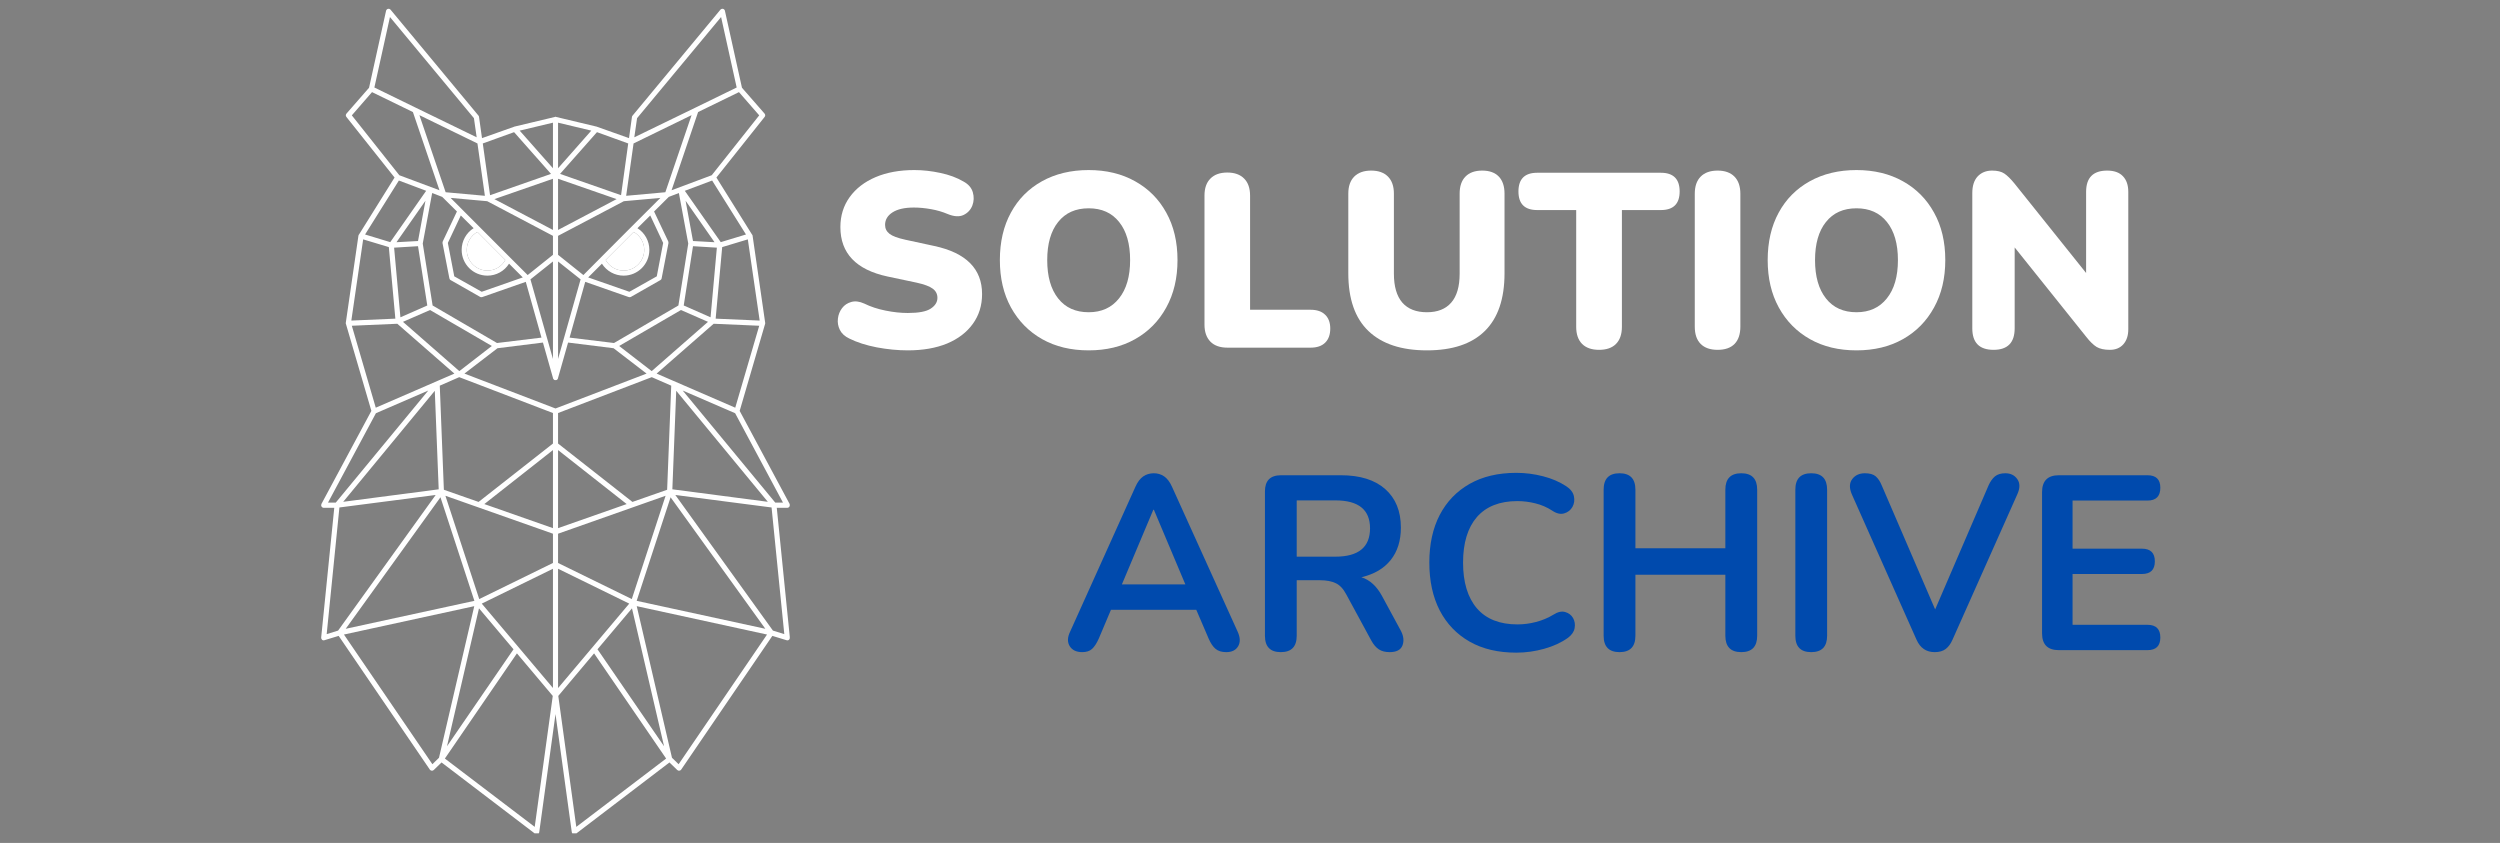
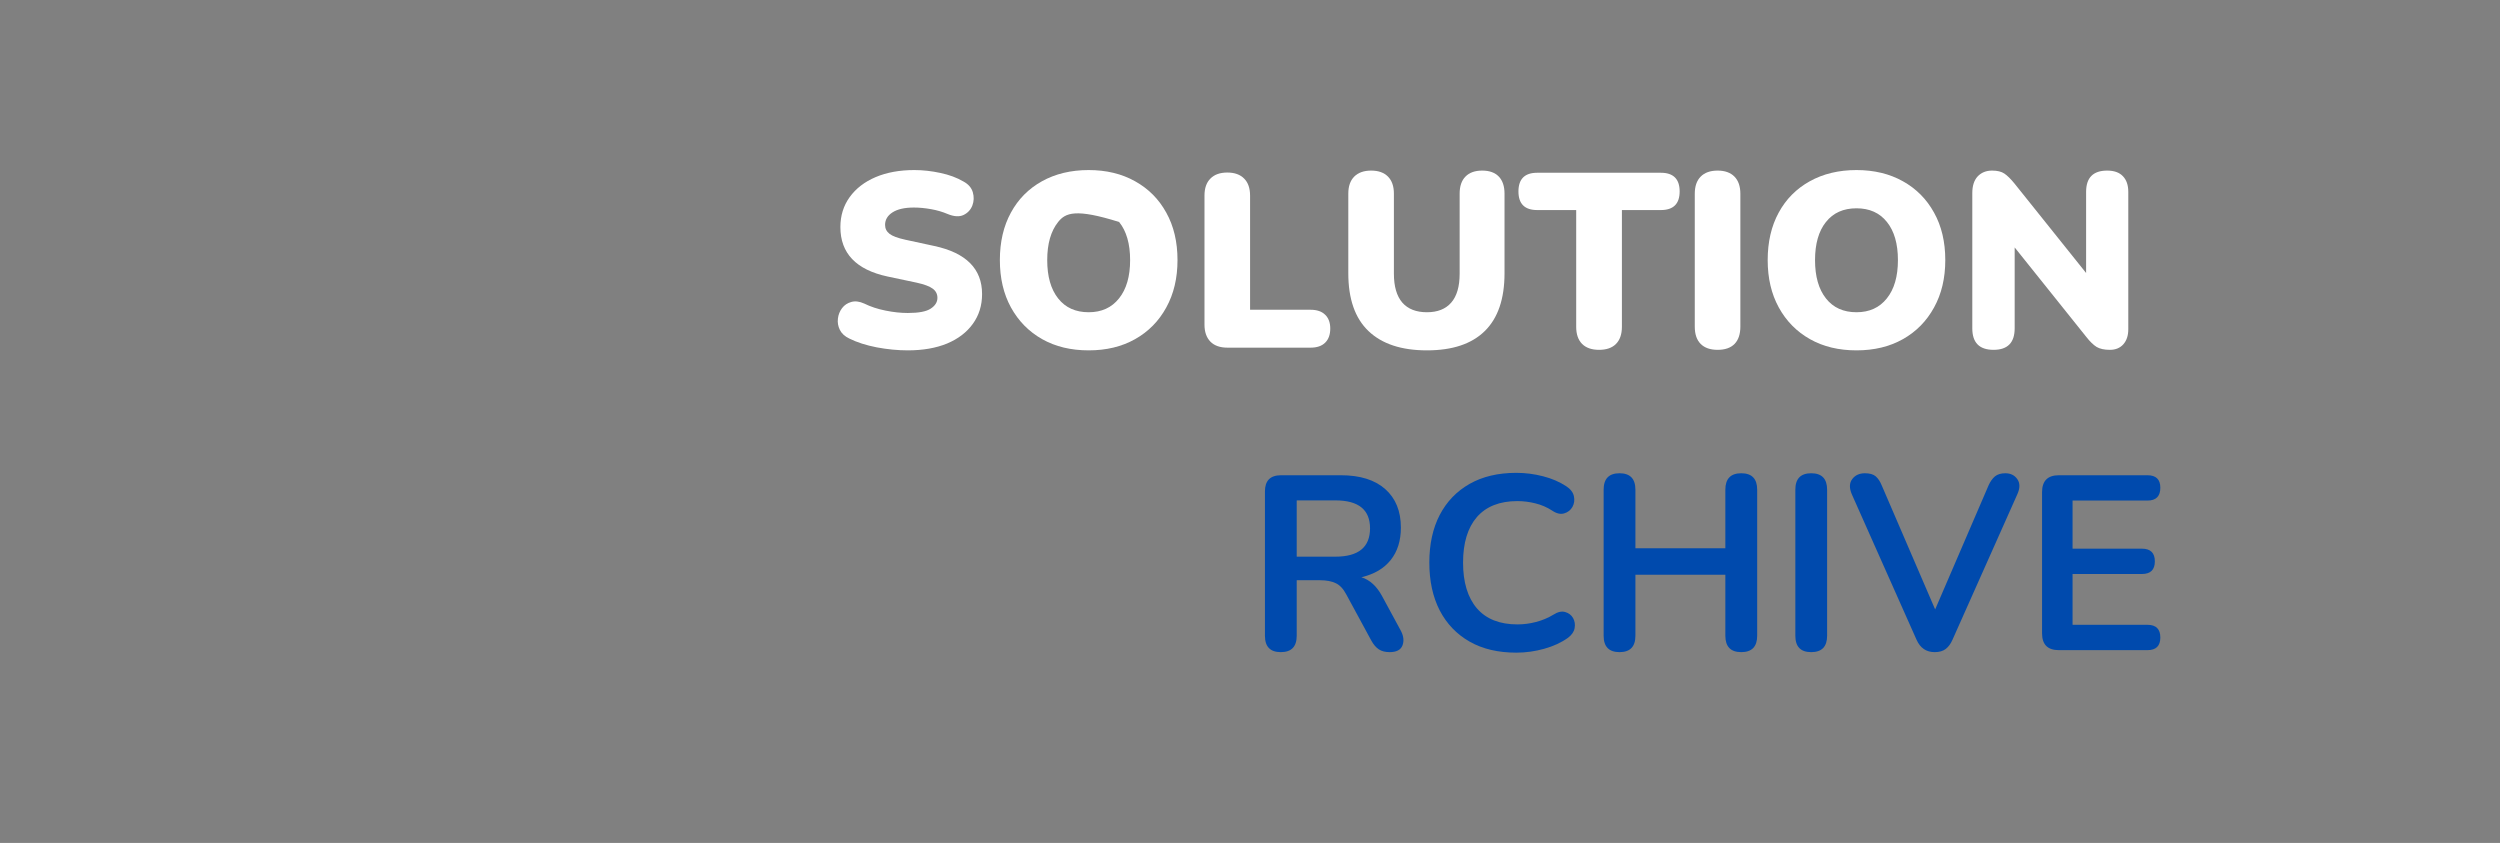
<svg xmlns="http://www.w3.org/2000/svg" width="260.25pt" height="87.75pt" viewBox="0 0 260.25 87.75" version="1.2">
  <rect x="0" y="0" width="260.25" height="87.75" fill="#808080" stroke="none" />
  <defs>
    <clipPath id="clip1">
      <path d="M 33.434 0.906 L 82.215 0.906 L 82.215 86.75 L 33.434 86.75 Z M 33.434 0.906 " />
    </clipPath>
  </defs>
  <g id="surface1">
    <g clip-path="url(#clip1)" clip-rule="nonzero">
-       <path style=" stroke:none;fill-rule:nonzero;fill:rgb(100%,100%,100%);fill-opacity:1;" d="M 81.645 66.012 L 80.461 65.645 L 70.301 51.527 L 80.32 52.828 Z M 70.645 79.555 L 69.953 78.883 L 66.285 63.102 L 79.848 66.055 Z M 59.992 86.078 L 58.117 72.445 L 61.844 68.016 L 69.344 78.965 Z M 58.094 59.207 L 65.504 62.836 L 58.094 71.629 Z M 48.348 38.891 L 51.789 36.25 L 56.52 35.66 L 57.574 39.379 C 57.574 39.395 57.574 39.395 57.574 39.402 C 57.574 39.414 57.59 39.414 57.59 39.426 C 57.59 39.438 57.598 39.438 57.598 39.445 L 57.609 39.461 C 57.609 39.461 57.609 39.469 57.625 39.469 C 57.625 39.469 57.625 39.48 57.633 39.48 C 57.633 39.496 57.645 39.508 57.656 39.508 C 57.656 39.508 57.656 39.52 57.668 39.52 C 57.668 39.52 57.668 39.52 57.668 39.527 C 57.676 39.527 57.691 39.527 57.691 39.543 C 57.703 39.543 57.703 39.543 57.711 39.551 C 57.727 39.551 57.727 39.551 57.734 39.562 L 57.746 39.562 C 57.746 39.562 57.746 39.562 57.758 39.562 C 57.781 39.574 57.809 39.574 57.828 39.574 C 57.852 39.574 57.875 39.574 57.895 39.562 C 57.91 39.562 57.91 39.562 57.91 39.562 L 57.922 39.562 C 57.934 39.551 57.934 39.551 57.941 39.551 C 57.957 39.543 57.957 39.543 57.965 39.543 C 57.977 39.527 57.977 39.527 57.992 39.527 C 57.992 39.52 57.992 39.52 57.992 39.52 C 58 39.52 58 39.508 58.016 39.508 C 58.016 39.496 58.023 39.496 58.023 39.496 C 58.035 39.48 58.035 39.469 58.043 39.469 C 58.043 39.461 58.043 39.461 58.043 39.461 L 58.059 39.445 C 58.059 39.438 58.07 39.438 58.07 39.426 C 58.07 39.414 58.082 39.414 58.082 39.402 C 58.082 39.395 58.082 39.395 58.082 39.379 L 59.137 35.66 L 63.871 36.25 L 67.309 38.891 L 57.828 42.523 Z M 57.562 46.172 L 49.82 52.25 L 46.207 50.984 L 45.781 40.148 L 47.805 39.262 L 57.562 42.996 Z M 57.562 54.98 L 50.418 52.473 L 57.562 46.852 Z M 57.562 58.605 L 49.887 62.363 L 46.367 51.609 L 57.562 55.559 Z M 57.562 71.621 L 50.152 62.836 L 57.562 59.207 Z M 55.664 86.078 L 46.312 78.965 L 53.812 68.016 L 57.543 72.445 Z M 49.863 63.328 L 53.457 67.59 L 46.531 77.688 Z M 45.699 78.883 L 45.012 79.555 L 35.805 66.055 L 49.371 63.102 Z M 45.852 51.766 L 49.383 62.547 L 35.988 65.457 Z M 35.195 65.645 L 34.008 66.012 L 35.332 52.828 L 45.355 51.527 Z M 34.145 52.32 L 39.133 43.016 L 44.582 40.656 L 34.953 52.32 Z M 45.668 50.938 L 35.727 52.238 L 45.262 40.68 Z M 36.625 33.91 L 41.359 33.703 L 47.301 38.891 L 39.117 42.441 Z M 37.805 24.918 L 40.477 25.723 L 41.156 33.172 L 36.574 33.371 Z M 41.523 18.793 L 44.363 19.863 L 40.625 25.207 L 38.004 24.41 Z M 36.625 12.008 L 38.727 9.59 L 42.984 11.664 L 45.75 19.805 L 41.57 18.242 Z M 40.594 1.773 L 49.336 12.301 L 49.621 14.293 L 43.32 11.23 L 38.973 9.109 Z M 50.477 20.383 L 46.391 20.012 L 43.66 11.988 L 49.703 14.934 Z M 53.516 13.758 L 57.359 18.102 L 51.016 20.32 L 50.258 14.934 Z M 51.465 20.727 L 57.562 18.609 L 57.562 23.938 Z M 54.93 28.633 L 53.125 26.832 L 46.906 20.602 L 50.719 20.945 L 57.562 24.551 L 57.562 26.527 Z M 55.219 29.082 L 57.562 27.219 L 57.562 37.367 Z M 49.695 24.145 L 52.602 27.062 C 52.238 27.738 51.523 28.168 50.742 28.168 C 49.555 28.168 48.59 27.191 48.59 26.012 C 48.59 25.238 49.016 24.527 49.695 24.145 Z M 48.059 26.012 C 48.059 27.496 49.254 28.695 50.742 28.695 C 51.664 28.695 52.512 28.219 52.992 27.449 L 54.422 28.879 L 50.145 30.375 L 47.289 28.766 L 46.621 25.289 L 47.969 22.43 L 49.305 23.754 C 48.531 24.238 48.059 25.09 48.059 26.012 Z M 45.035 31.801 L 44.008 25.355 L 44.988 20.094 L 46.035 20.496 L 47.566 22.016 L 46.09 25.133 C 46.066 25.191 46.066 25.254 46.066 25.309 L 46.781 28.98 C 46.805 29.062 46.848 29.133 46.922 29.164 L 49.98 30.906 C 50.016 30.926 50.062 30.938 50.109 30.938 C 50.145 30.938 50.164 30.938 50.199 30.926 L 54.734 29.34 L 56.367 35.145 L 51.738 35.707 Z M 44.766 32.273 L 51.199 36.016 L 47.816 38.633 L 41.949 33.504 Z M 41.273 25.215 L 44.289 20.898 L 43.516 25.09 Z M 43.516 25.629 L 44.48 31.801 L 41.684 33.031 L 41.027 25.781 Z M 57.562 12.77 L 57.562 17.516 L 54.098 13.598 Z M 58.094 27.219 L 60.441 29.082 L 58.094 37.367 Z M 58.094 24.551 L 64.941 20.945 L 68.746 20.602 L 65.73 23.613 L 62.535 26.816 C 62.535 26.816 62.535 26.832 62.52 26.832 L 60.73 28.633 L 58.094 26.527 Z M 58.094 18.609 L 64.188 20.727 L 58.094 23.938 Z M 58.094 12.77 L 61.555 13.598 L 58.094 17.516 Z M 62.145 13.758 L 65.398 14.934 L 64.652 20.32 L 58.301 18.102 Z M 65.953 14.934 L 71.992 11.988 L 69.262 20.012 L 65.184 20.383 Z M 66.32 12.301 L 75.066 1.773 L 76.688 9.109 L 72.34 11.23 L 66.031 14.293 Z M 79.035 12.008 L 74.09 18.242 L 69.91 19.805 L 72.672 11.664 L 76.926 9.59 Z M 77.656 24.41 L 75.031 25.207 L 71.289 19.863 L 74.133 18.793 Z M 79.082 33.371 L 74.5 33.172 L 75.18 25.723 L 77.848 24.918 Z M 76.539 42.441 L 68.355 38.891 L 74.293 33.703 L 79.035 33.91 Z M 79.93 52.238 L 69.992 50.938 L 70.395 40.68 Z M 69.809 51.766 L 79.672 65.457 L 66.277 62.547 Z M 65.789 63.328 L 69.129 77.688 L 62.199 67.59 Z M 69.289 51.609 L 65.77 62.363 L 58.094 58.605 L 58.094 55.559 Z M 65.238 52.473 L 58.094 54.98 L 58.094 46.852 Z M 67.848 39.262 L 69.875 40.148 L 69.449 50.984 L 65.836 52.25 L 58.094 46.172 L 58.094 42.996 Z M 70.887 32.273 L 73.703 33.504 L 67.84 38.633 L 64.453 36.016 Z M 74.625 25.781 L 73.969 33.031 L 71.176 31.801 L 72.141 25.629 Z M 72.141 25.09 L 71.371 20.898 L 74.383 25.215 Z M 65.457 30.926 C 65.492 30.938 65.516 30.938 65.547 30.938 C 65.598 30.938 65.641 30.926 65.68 30.906 L 68.738 29.164 C 68.805 29.133 68.863 29.062 68.875 28.98 L 69.586 25.309 C 69.586 25.254 69.586 25.191 69.566 25.133 L 68.09 22.016 L 69.621 20.496 L 70.672 20.094 L 71.648 25.355 L 70.621 31.801 L 63.918 35.707 L 59.293 35.145 L 60.922 29.34 Z M 63.051 27.062 L 65.965 24.145 C 66.645 24.527 67.066 25.238 67.066 26.012 C 67.066 27.191 66.102 28.168 64.918 28.168 C 64.137 28.168 63.422 27.738 63.051 27.062 Z M 64.918 28.695 C 66.398 28.695 67.598 27.496 67.598 26.012 C 67.598 25.09 67.125 24.238 66.355 23.754 L 67.691 22.43 L 69.035 25.289 L 68.371 28.766 L 65.516 30.375 L 61.23 28.879 L 62.66 27.449 C 63.145 28.219 63.996 28.695 64.918 28.695 Z M 81.508 52.32 L 80.703 52.32 L 71.07 40.656 L 76.527 43.016 Z M 81.957 52.863 C 82.047 52.863 82.141 52.812 82.188 52.723 C 82.23 52.645 82.23 52.555 82.199 52.461 L 77 42.773 L 79.645 33.723 C 79.645 33.711 79.656 33.703 79.656 33.688 C 79.656 33.68 79.656 33.68 79.656 33.668 L 79.656 33.637 C 79.656 33.621 79.656 33.621 79.656 33.621 L 79.656 33.609 L 78.344 24.535 C 78.336 24.527 78.336 24.527 78.336 24.516 C 78.336 24.5 78.336 24.5 78.336 24.488 C 78.32 24.477 78.32 24.469 78.32 24.453 C 78.309 24.453 78.309 24.445 78.309 24.434 C 78.297 24.434 78.297 24.434 78.297 24.434 L 74.578 18.48 L 79.598 12.172 C 79.68 12.07 79.68 11.93 79.59 11.824 L 77.238 9.133 L 75.465 1.129 C 75.445 1.027 75.363 0.945 75.273 0.922 C 75.168 0.898 75.066 0.934 74.992 1.012 L 65.863 12.02 C 65.824 12.055 65.805 12.098 65.789 12.148 L 65.48 14.379 L 62.145 13.195 C 62.145 13.184 62.145 13.184 62.145 13.184 C 62.133 13.184 62.133 13.184 62.121 13.184 L 57.883 12.172 C 57.883 12.16 57.883 12.16 57.883 12.16 L 57.852 12.16 C 57.84 12.16 57.84 12.16 57.828 12.16 C 57.816 12.16 57.809 12.16 57.809 12.16 L 57.773 12.16 C 57.773 12.16 57.773 12.16 57.773 12.172 L 53.535 13.184 C 53.523 13.184 53.523 13.184 53.516 13.184 C 53.516 13.184 53.516 13.184 53.516 13.195 L 50.176 14.379 L 49.863 12.148 C 49.855 12.098 49.828 12.055 49.797 12.02 L 40.66 1.012 C 40.594 0.934 40.492 0.898 40.387 0.922 C 40.289 0.945 40.211 1.027 40.188 1.129 L 38.418 9.133 L 36.07 11.824 C 35.977 11.93 35.977 12.07 36.059 12.172 L 41.074 18.48 L 37.359 24.434 C 37.348 24.445 37.348 24.453 37.332 24.453 C 37.332 24.469 37.332 24.477 37.324 24.488 C 37.324 24.5 37.324 24.5 37.324 24.516 C 37.324 24.527 37.324 24.527 37.312 24.535 L 35.996 33.609 L 35.996 33.621 C 35.996 33.621 35.996 33.621 35.996 33.637 L 35.996 33.668 C 35.996 33.68 35.996 33.68 35.996 33.688 C 35.996 33.703 36.012 33.711 36.012 33.723 L 38.66 42.773 L 33.461 52.461 C 33.426 52.555 33.426 52.645 33.469 52.723 C 33.516 52.812 33.609 52.863 33.699 52.863 L 34.797 52.863 L 33.434 66.371 C 33.426 66.445 33.461 66.539 33.527 66.602 C 33.594 66.66 33.691 66.68 33.777 66.645 L 35.254 66.195 L 44.746 80.117 C 44.793 80.188 44.863 80.219 44.941 80.23 C 45.02 80.242 45.102 80.211 45.16 80.152 L 45.965 79.371 L 55.711 86.797 C 55.758 86.832 55.816 86.855 55.867 86.855 C 55.906 86.855 55.941 86.84 55.977 86.832 C 56.07 86.797 56.125 86.715 56.137 86.609 L 57.828 74.336 L 59.52 86.609 C 59.535 86.715 59.602 86.797 59.68 86.832 C 59.711 86.84 59.746 86.855 59.785 86.855 C 59.844 86.855 59.898 86.832 59.949 86.797 L 69.691 79.371 L 70.496 80.152 C 70.555 80.211 70.637 80.242 70.715 80.23 C 70.797 80.219 70.863 80.188 70.91 80.117 L 80.402 66.195 L 81.875 66.645 C 81.969 66.68 82.059 66.66 82.129 66.602 C 82.199 66.539 82.23 66.445 82.223 66.371 L 80.863 52.863 L 81.957 52.863 " />
-     </g>
-     <path style=" stroke:none;fill-rule:nonzero;fill:rgb(100%,100%,100%);fill-opacity:1;" d="M 67.066 26.012 C 67.066 27.191 66.102 28.168 64.918 28.168 C 64.137 28.168 63.422 27.738 63.051 27.062 L 65.965 24.145 C 66.645 24.527 67.066 25.238 67.066 26.012 " />
-     <path style=" stroke:none;fill-rule:nonzero;fill:rgb(100%,100%,100%);fill-opacity:1;" d="M 52.602 27.062 C 52.238 27.738 51.523 28.168 50.742 28.168 C 49.555 28.168 48.59 27.191 48.59 26.012 C 48.59 25.238 49.016 24.527 49.695 24.145 L 52.602 27.062 " />
+       </g>
    <path style=" stroke:none;fill-rule:nonzero;fill:rgb(100%,100%,100%);fill-opacity:1;" d="M 94.504 36.473 C 93.457 36.473 92.379 36.367 91.27 36.16 C 90.16 35.945 89.207 35.637 88.414 35.242 C 87.945 35.02 87.617 34.719 87.43 34.344 C 87.242 33.961 87.176 33.57 87.227 33.164 C 87.273 32.754 87.422 32.391 87.66 32.074 C 87.902 31.758 88.223 31.543 88.621 31.434 C 89.016 31.32 89.465 31.375 89.961 31.598 C 90.617 31.922 91.355 32.168 92.18 32.332 C 93.004 32.5 93.781 32.582 94.504 32.582 C 95.641 32.582 96.438 32.43 96.891 32.125 C 97.352 31.824 97.586 31.449 97.586 31.004 C 97.586 30.609 97.422 30.289 97.098 30.051 C 96.777 29.809 96.215 29.598 95.41 29.422 L 92.395 28.785 C 89.121 28.082 87.484 26.363 87.484 23.641 C 87.484 22.457 87.805 21.418 88.449 20.523 C 89.098 19.625 89.996 18.93 91.152 18.438 C 92.301 17.949 93.648 17.703 95.184 17.703 C 96.074 17.703 96.98 17.805 97.898 18.004 C 98.82 18.199 99.617 18.496 100.289 18.891 C 100.805 19.168 101.133 19.543 101.27 20.016 C 101.406 20.492 101.391 20.953 101.219 21.402 C 101.043 21.848 100.734 22.176 100.297 22.383 C 99.867 22.586 99.312 22.551 98.645 22.277 C 98.125 22.055 97.555 21.887 96.938 21.777 C 96.312 21.664 95.715 21.605 95.129 21.605 C 94.164 21.605 93.422 21.777 92.902 22.113 C 92.391 22.445 92.137 22.879 92.137 23.41 C 92.137 23.789 92.289 24.098 92.602 24.344 C 92.906 24.578 93.461 24.785 94.254 24.957 L 97.25 25.605 C 100.57 26.316 102.234 27.984 102.234 30.613 C 102.234 31.801 101.91 32.836 101.27 33.715 C 100.637 34.598 99.742 35.277 98.59 35.762 C 97.438 36.234 96.074 36.473 94.504 36.473 Z M 94.504 36.473 " />
-     <path style=" stroke:none;fill-rule:nonzero;fill:rgb(100%,100%,100%);fill-opacity:1;" d="M 113.332 36.473 C 111.484 36.473 109.871 36.086 108.488 35.305 C 107.102 34.523 106.023 33.422 105.242 32.008 C 104.469 30.598 104.086 28.953 104.086 27.078 C 104.086 25.184 104.469 23.535 105.234 22.137 C 105.996 20.73 107.074 19.645 108.465 18.871 C 109.863 18.094 111.484 17.703 113.332 17.703 C 115.168 17.703 116.781 18.094 118.164 18.871 C 119.555 19.645 120.637 20.73 121.41 22.137 C 122.188 23.535 122.578 25.184 122.578 27.078 C 122.578 28.953 122.188 30.598 121.41 32.008 C 120.637 33.422 119.555 34.523 118.164 35.305 C 116.781 36.086 115.168 36.473 113.332 36.473 Z M 113.332 32.504 C 114.672 32.504 115.723 32.027 116.488 31.066 C 117.258 30.109 117.645 28.781 117.645 27.078 C 117.645 25.379 117.262 24.055 116.5 23.109 C 115.742 22.156 114.688 21.684 113.332 21.684 C 111.969 21.684 110.91 22.156 110.152 23.109 C 109.395 24.055 109.016 25.379 109.016 27.078 C 109.016 28.781 109.395 30.109 110.152 31.066 C 110.91 32.027 111.969 32.504 113.332 32.504 Z M 113.332 32.504 " />
+     <path style=" stroke:none;fill-rule:nonzero;fill:rgb(100%,100%,100%);fill-opacity:1;" d="M 113.332 36.473 C 111.484 36.473 109.871 36.086 108.488 35.305 C 107.102 34.523 106.023 33.422 105.242 32.008 C 104.469 30.598 104.086 28.953 104.086 27.078 C 104.086 25.184 104.469 23.535 105.234 22.137 C 105.996 20.73 107.074 19.645 108.465 18.871 C 109.863 18.094 111.484 17.703 113.332 17.703 C 115.168 17.703 116.781 18.094 118.164 18.871 C 119.555 19.645 120.637 20.73 121.41 22.137 C 122.188 23.535 122.578 25.184 122.578 27.078 C 122.578 28.953 122.188 30.598 121.41 32.008 C 120.637 33.422 119.555 34.523 118.164 35.305 C 116.781 36.086 115.168 36.473 113.332 36.473 Z M 113.332 32.504 C 114.672 32.504 115.723 32.027 116.488 31.066 C 117.258 30.109 117.645 28.781 117.645 27.078 C 117.645 25.379 117.262 24.055 116.5 23.109 C 111.969 21.684 110.91 22.156 110.152 23.109 C 109.395 24.055 109.016 25.379 109.016 27.078 C 109.016 28.781 109.395 30.109 110.152 31.066 C 110.91 32.027 111.969 32.504 113.332 32.504 Z M 113.332 32.504 " />
    <path style=" stroke:none;fill-rule:nonzero;fill:rgb(100%,100%,100%);fill-opacity:1;" d="M 127.785 36.191 C 127.008 36.191 126.414 35.984 126.004 35.566 C 125.59 35.141 125.387 34.551 125.387 33.793 L 125.387 20.363 C 125.387 19.594 125.59 19 126.004 18.59 C 126.414 18.172 127 17.961 127.766 17.961 C 128.52 17.961 129.105 18.172 129.516 18.59 C 129.926 19 130.133 19.594 130.133 20.363 L 130.133 32.246 L 136.438 32.246 C 137.09 32.246 137.598 32.418 137.949 32.766 C 138.301 33.105 138.48 33.582 138.48 34.203 C 138.48 34.84 138.301 35.328 137.949 35.672 C 137.598 36.02 137.09 36.191 136.438 36.191 Z M 127.785 36.191 " />
    <path style=" stroke:none;fill-rule:nonzero;fill:rgb(100%,100%,100%);fill-opacity:1;" d="M 148.543 36.473 C 145.891 36.473 143.863 35.805 142.457 34.461 C 141.055 33.121 140.359 31.117 140.359 28.449 L 140.359 20.156 C 140.359 19.387 140.566 18.797 140.977 18.383 C 141.391 17.969 141.98 17.758 142.738 17.758 C 143.496 17.758 144.078 17.969 144.488 18.383 C 144.898 18.797 145.105 19.387 145.105 20.156 L 145.105 28.492 C 145.105 29.82 145.398 30.824 145.98 31.5 C 146.57 32.172 147.426 32.504 148.543 32.504 C 149.648 32.504 150.492 32.172 151.074 31.5 C 151.66 30.824 151.949 29.82 151.949 28.492 L 151.949 20.156 C 151.949 19.387 152.148 18.797 152.555 18.383 C 152.957 17.969 153.539 17.758 154.297 17.758 C 155.055 17.758 155.629 17.969 156.027 18.383 C 156.422 18.797 156.621 19.387 156.621 20.156 L 156.621 28.449 C 156.621 31.117 155.934 33.121 154.566 34.461 C 153.203 35.805 151.195 36.473 148.543 36.473 Z M 148.543 36.473 " />
    <path style=" stroke:none;fill-rule:nonzero;fill:rgb(100%,100%,100%);fill-opacity:1;" d="M 166.461 36.418 C 165.703 36.418 165.113 36.215 164.699 35.805 C 164.289 35.391 164.082 34.797 164.082 34.02 L 164.082 21.867 L 160.027 21.867 C 158.723 21.867 158.07 21.223 158.07 19.93 C 158.07 18.633 158.723 17.984 160.027 17.984 L 172.895 17.984 C 174.195 17.984 174.852 18.633 174.852 19.93 C 174.852 21.223 174.195 21.867 172.895 21.867 L 168.84 21.867 L 168.84 34.02 C 168.84 34.797 168.633 35.391 168.223 35.805 C 167.816 36.215 167.23 36.418 166.461 36.418 Z M 166.461 36.418 " />
    <path style=" stroke:none;fill-rule:nonzero;fill:rgb(100%,100%,100%);fill-opacity:1;" d="M 178.805 36.418 C 178.039 36.418 177.453 36.215 177.043 35.805 C 176.629 35.391 176.426 34.793 176.426 33.996 L 176.426 20.18 C 176.426 19.395 176.629 18.797 177.043 18.383 C 177.453 17.969 178.039 17.758 178.805 17.758 C 179.562 17.758 180.145 17.969 180.555 18.383 C 180.965 18.797 181.172 19.395 181.172 20.18 L 181.172 33.996 C 181.172 34.793 180.969 35.391 180.566 35.805 C 180.16 36.215 179.574 36.418 178.805 36.418 Z M 178.805 36.418 " />
    <path style=" stroke:none;fill-rule:nonzero;fill:rgb(100%,100%,100%);fill-opacity:1;" d="M 193.262 36.473 C 191.414 36.473 189.801 36.086 188.418 35.305 C 187.031 34.523 185.949 33.422 185.172 32.008 C 184.398 30.598 184.016 28.953 184.016 27.078 C 184.016 25.184 184.398 23.535 185.16 22.137 C 185.922 20.73 187.004 19.645 188.395 18.871 C 189.793 18.094 191.414 17.703 193.262 17.703 C 195.098 17.703 196.711 18.094 198.094 18.871 C 199.484 19.645 200.562 20.73 201.336 22.137 C 202.117 23.535 202.504 25.184 202.504 27.078 C 202.504 28.953 202.117 30.598 201.336 32.008 C 200.562 33.422 199.484 34.523 198.094 35.305 C 196.711 36.086 195.098 36.473 193.262 36.473 Z M 193.262 32.504 C 194.602 32.504 195.652 32.027 196.418 31.066 C 197.188 30.109 197.574 28.781 197.574 27.078 C 197.574 25.379 197.191 24.055 196.43 23.109 C 195.672 22.156 194.613 21.684 193.262 21.684 C 191.898 21.684 190.84 22.156 190.082 23.109 C 189.324 24.055 188.945 25.379 188.945 27.078 C 188.945 28.781 189.324 30.109 190.082 31.066 C 190.84 32.027 191.898 32.504 193.262 32.504 Z M 193.262 32.504 " />
    <path style=" stroke:none;fill-rule:nonzero;fill:rgb(100%,100%,100%);fill-opacity:1;" d="M 207.531 36.418 C 206.051 36.418 205.316 35.672 205.316 34.18 L 205.316 20.102 C 205.316 19.348 205.5 18.77 205.875 18.363 C 206.258 17.961 206.758 17.758 207.379 17.758 C 207.926 17.758 208.352 17.863 208.656 18.07 C 208.957 18.273 209.309 18.617 209.703 19.098 L 217.164 28.418 L 217.164 19.973 C 217.164 18.496 217.895 17.758 219.359 17.758 C 220.078 17.758 220.625 17.953 220.992 18.34 C 221.367 18.727 221.555 19.27 221.555 19.973 L 221.555 34.277 C 221.555 34.934 221.383 35.457 221.035 35.848 C 220.691 36.227 220.227 36.418 219.641 36.418 C 219.059 36.418 218.594 36.316 218.258 36.117 C 217.926 35.91 217.566 35.562 217.188 35.078 L 209.727 25.758 L 209.727 34.18 C 209.727 35.672 208.992 36.418 207.531 36.418 Z M 207.531 36.418 " />
-     <path style=" stroke:none;fill-rule:nonzero;fill:rgb(0%,29.019%,67.839%);fill-opacity:1;" d="M 112.656 67.887 C 112.051 67.887 111.621 67.68 111.359 67.27 C 111.102 66.855 111.113 66.352 111.395 65.766 L 118.203 50.66 C 118.426 50.164 118.695 49.809 119.016 49.59 C 119.332 49.375 119.699 49.266 120.117 49.266 C 120.512 49.266 120.871 49.375 121.188 49.59 C 121.504 49.809 121.777 50.164 122 50.66 L 128.844 65.766 C 129.117 66.371 129.129 66.879 128.887 67.281 C 128.648 67.684 128.238 67.887 127.656 67.887 C 127.172 67.887 126.797 67.77 126.531 67.539 C 126.262 67.309 126.023 66.953 125.816 66.469 L 124.531 63.477 L 115.652 63.477 L 114.387 66.469 C 114.164 66.969 113.93 67.328 113.684 67.551 C 113.445 67.773 113.105 67.887 112.656 67.887 Z M 120.062 53.062 L 116.789 60.836 L 123.395 60.836 L 120.117 53.062 Z M 120.062 53.062 " />
    <path style=" stroke:none;fill-rule:nonzero;fill:rgb(0%,29.019%,67.839%);fill-opacity:1;" d="M 133.332 67.887 C 132.23 67.887 131.68 67.32 131.68 66.18 L 131.68 51.16 C 131.68 50.035 132.234 49.473 133.355 49.473 L 139.582 49.473 C 141.578 49.473 143.117 49.953 144.199 50.91 C 145.285 51.871 145.832 53.207 145.832 54.922 C 145.832 56.285 145.48 57.41 144.773 58.297 C 144.066 59.184 143.047 59.781 141.723 60.09 C 142.602 60.367 143.324 61.027 143.887 62.078 L 145.832 65.668 C 146.121 66.219 146.172 66.727 145.996 67.195 C 145.812 67.656 145.371 67.887 144.664 67.887 C 144.203 67.887 143.824 67.789 143.531 67.594 C 143.234 67.395 142.973 67.086 142.75 66.676 L 140.145 61.875 C 139.836 61.289 139.469 60.902 139.043 60.707 C 138.625 60.508 138.086 60.402 137.43 60.402 L 134.988 60.402 L 134.988 66.18 C 134.988 67.32 134.438 67.887 133.332 67.887 Z M 134.988 57.949 L 139.012 57.949 C 141.414 57.949 142.621 56.965 142.621 54.996 C 142.621 53.059 141.414 52.09 139.012 52.09 L 134.988 52.09 Z M 134.988 57.949 " />
    <path style=" stroke:none;fill-rule:nonzero;fill:rgb(0%,29.019%,67.839%);fill-opacity:1;" d="M 157.852 67.941 C 155.953 67.941 154.332 67.559 152.988 66.793 C 151.637 66.023 150.602 64.941 149.871 63.539 C 149.152 62.133 148.793 60.477 148.793 58.566 C 148.793 56.656 149.152 55.004 149.871 53.613 C 150.602 52.215 151.637 51.137 152.988 50.371 C 154.332 49.609 155.953 49.223 157.852 49.223 C 158.797 49.223 159.727 49.344 160.641 49.582 C 161.555 49.816 162.355 50.164 163.043 50.617 C 163.488 50.906 163.758 51.254 163.844 51.656 C 163.93 52.062 163.879 52.434 163.691 52.77 C 163.504 53.102 163.219 53.328 162.836 53.441 C 162.453 53.559 162.031 53.461 161.57 53.148 C 161.035 52.801 160.461 52.555 159.844 52.402 C 159.219 52.246 158.594 52.164 157.961 52.164 C 156.113 52.164 154.707 52.723 153.742 53.828 C 152.785 54.941 152.305 56.52 152.305 58.566 C 152.305 60.613 152.785 62.199 153.742 63.324 C 154.707 64.441 156.113 65 157.961 65 C 158.609 65 159.25 64.918 159.887 64.75 C 160.527 64.586 161.133 64.336 161.703 63.992 C 162.16 63.699 162.57 63.605 162.934 63.711 C 163.301 63.816 163.574 64.023 163.758 64.34 C 163.934 64.66 163.988 65.008 163.918 65.387 C 163.852 65.766 163.621 66.098 163.227 66.395 C 162.535 66.891 161.707 67.273 160.75 67.539 C 159.797 67.805 158.832 67.941 157.852 67.941 Z M 157.852 67.941 " />
    <path style=" stroke:none;fill-rule:nonzero;fill:rgb(0%,29.019%,67.839%);fill-opacity:1;" d="M 168.594 67.887 C 167.492 67.887 166.938 67.32 166.938 66.18 L 166.938 50.977 C 166.938 49.836 167.492 49.266 168.594 49.266 C 169.695 49.266 170.246 49.836 170.246 50.977 L 170.246 57.074 L 179.609 57.074 L 179.609 50.977 C 179.609 49.836 180.164 49.266 181.266 49.266 C 182.367 49.266 182.922 49.836 182.922 50.977 L 182.922 66.18 C 182.922 67.32 182.367 67.887 181.266 67.887 C 180.164 67.887 179.609 67.32 179.609 66.18 L 179.609 59.832 L 170.246 59.832 L 170.246 66.18 C 170.246 67.32 169.695 67.887 168.594 67.887 Z M 168.594 67.887 " />
    <path style=" stroke:none;fill-rule:nonzero;fill:rgb(0%,29.019%,67.839%);fill-opacity:1;" d="M 188.547 67.887 C 187.445 67.887 186.895 67.32 186.895 66.18 L 186.895 50.977 C 186.895 49.836 187.445 49.266 188.547 49.266 C 189.648 49.266 190.203 49.836 190.203 50.977 L 190.203 66.18 C 190.203 67.32 189.648 67.887 188.547 67.887 Z M 188.547 67.887 " />
    <path style=" stroke:none;fill-rule:nonzero;fill:rgb(0%,29.019%,67.839%);fill-opacity:1;" d="M 201.406 67.887 C 200.523 67.887 199.895 67.461 199.512 66.598 L 192.777 51.461 C 192.5 50.812 192.512 50.289 192.809 49.883 C 193.113 49.473 193.555 49.266 194.141 49.266 C 194.641 49.266 195.02 49.375 195.266 49.59 C 195.516 49.809 195.73 50.133 195.902 50.562 L 201.449 63.441 L 207.008 50.531 C 207.191 50.121 207.418 49.809 207.676 49.59 C 207.938 49.375 208.297 49.266 208.758 49.266 C 209.312 49.266 209.73 49.477 210.012 49.895 C 210.293 50.305 210.289 50.828 210 51.461 L 203.254 66.598 C 203.066 67.027 202.828 67.344 202.543 67.562 C 202.262 67.777 201.883 67.887 201.406 67.887 Z M 201.406 67.887 " />
    <path style=" stroke:none;fill-rule:nonzero;fill:rgb(0%,29.019%,67.839%);fill-opacity:1;" d="M 214.328 67.68 C 213.16 67.68 212.578 67.098 212.578 65.93 L 212.578 51.234 C 212.578 50.062 213.16 49.473 214.328 49.473 L 223.551 49.473 C 224.445 49.473 224.891 49.906 224.891 50.77 C 224.891 51.664 224.445 52.109 223.551 52.109 L 215.754 52.109 L 215.754 57.117 L 222.977 57.117 C 223.871 57.117 224.32 57.559 224.32 58.438 C 224.32 59.316 223.871 59.754 222.977 59.754 L 215.754 59.754 L 215.754 65.043 L 223.551 65.043 C 224.445 65.043 224.891 65.484 224.891 66.363 C 224.891 67.242 224.445 67.68 223.551 67.68 Z M 214.328 67.68 " />
  </g>
</svg>